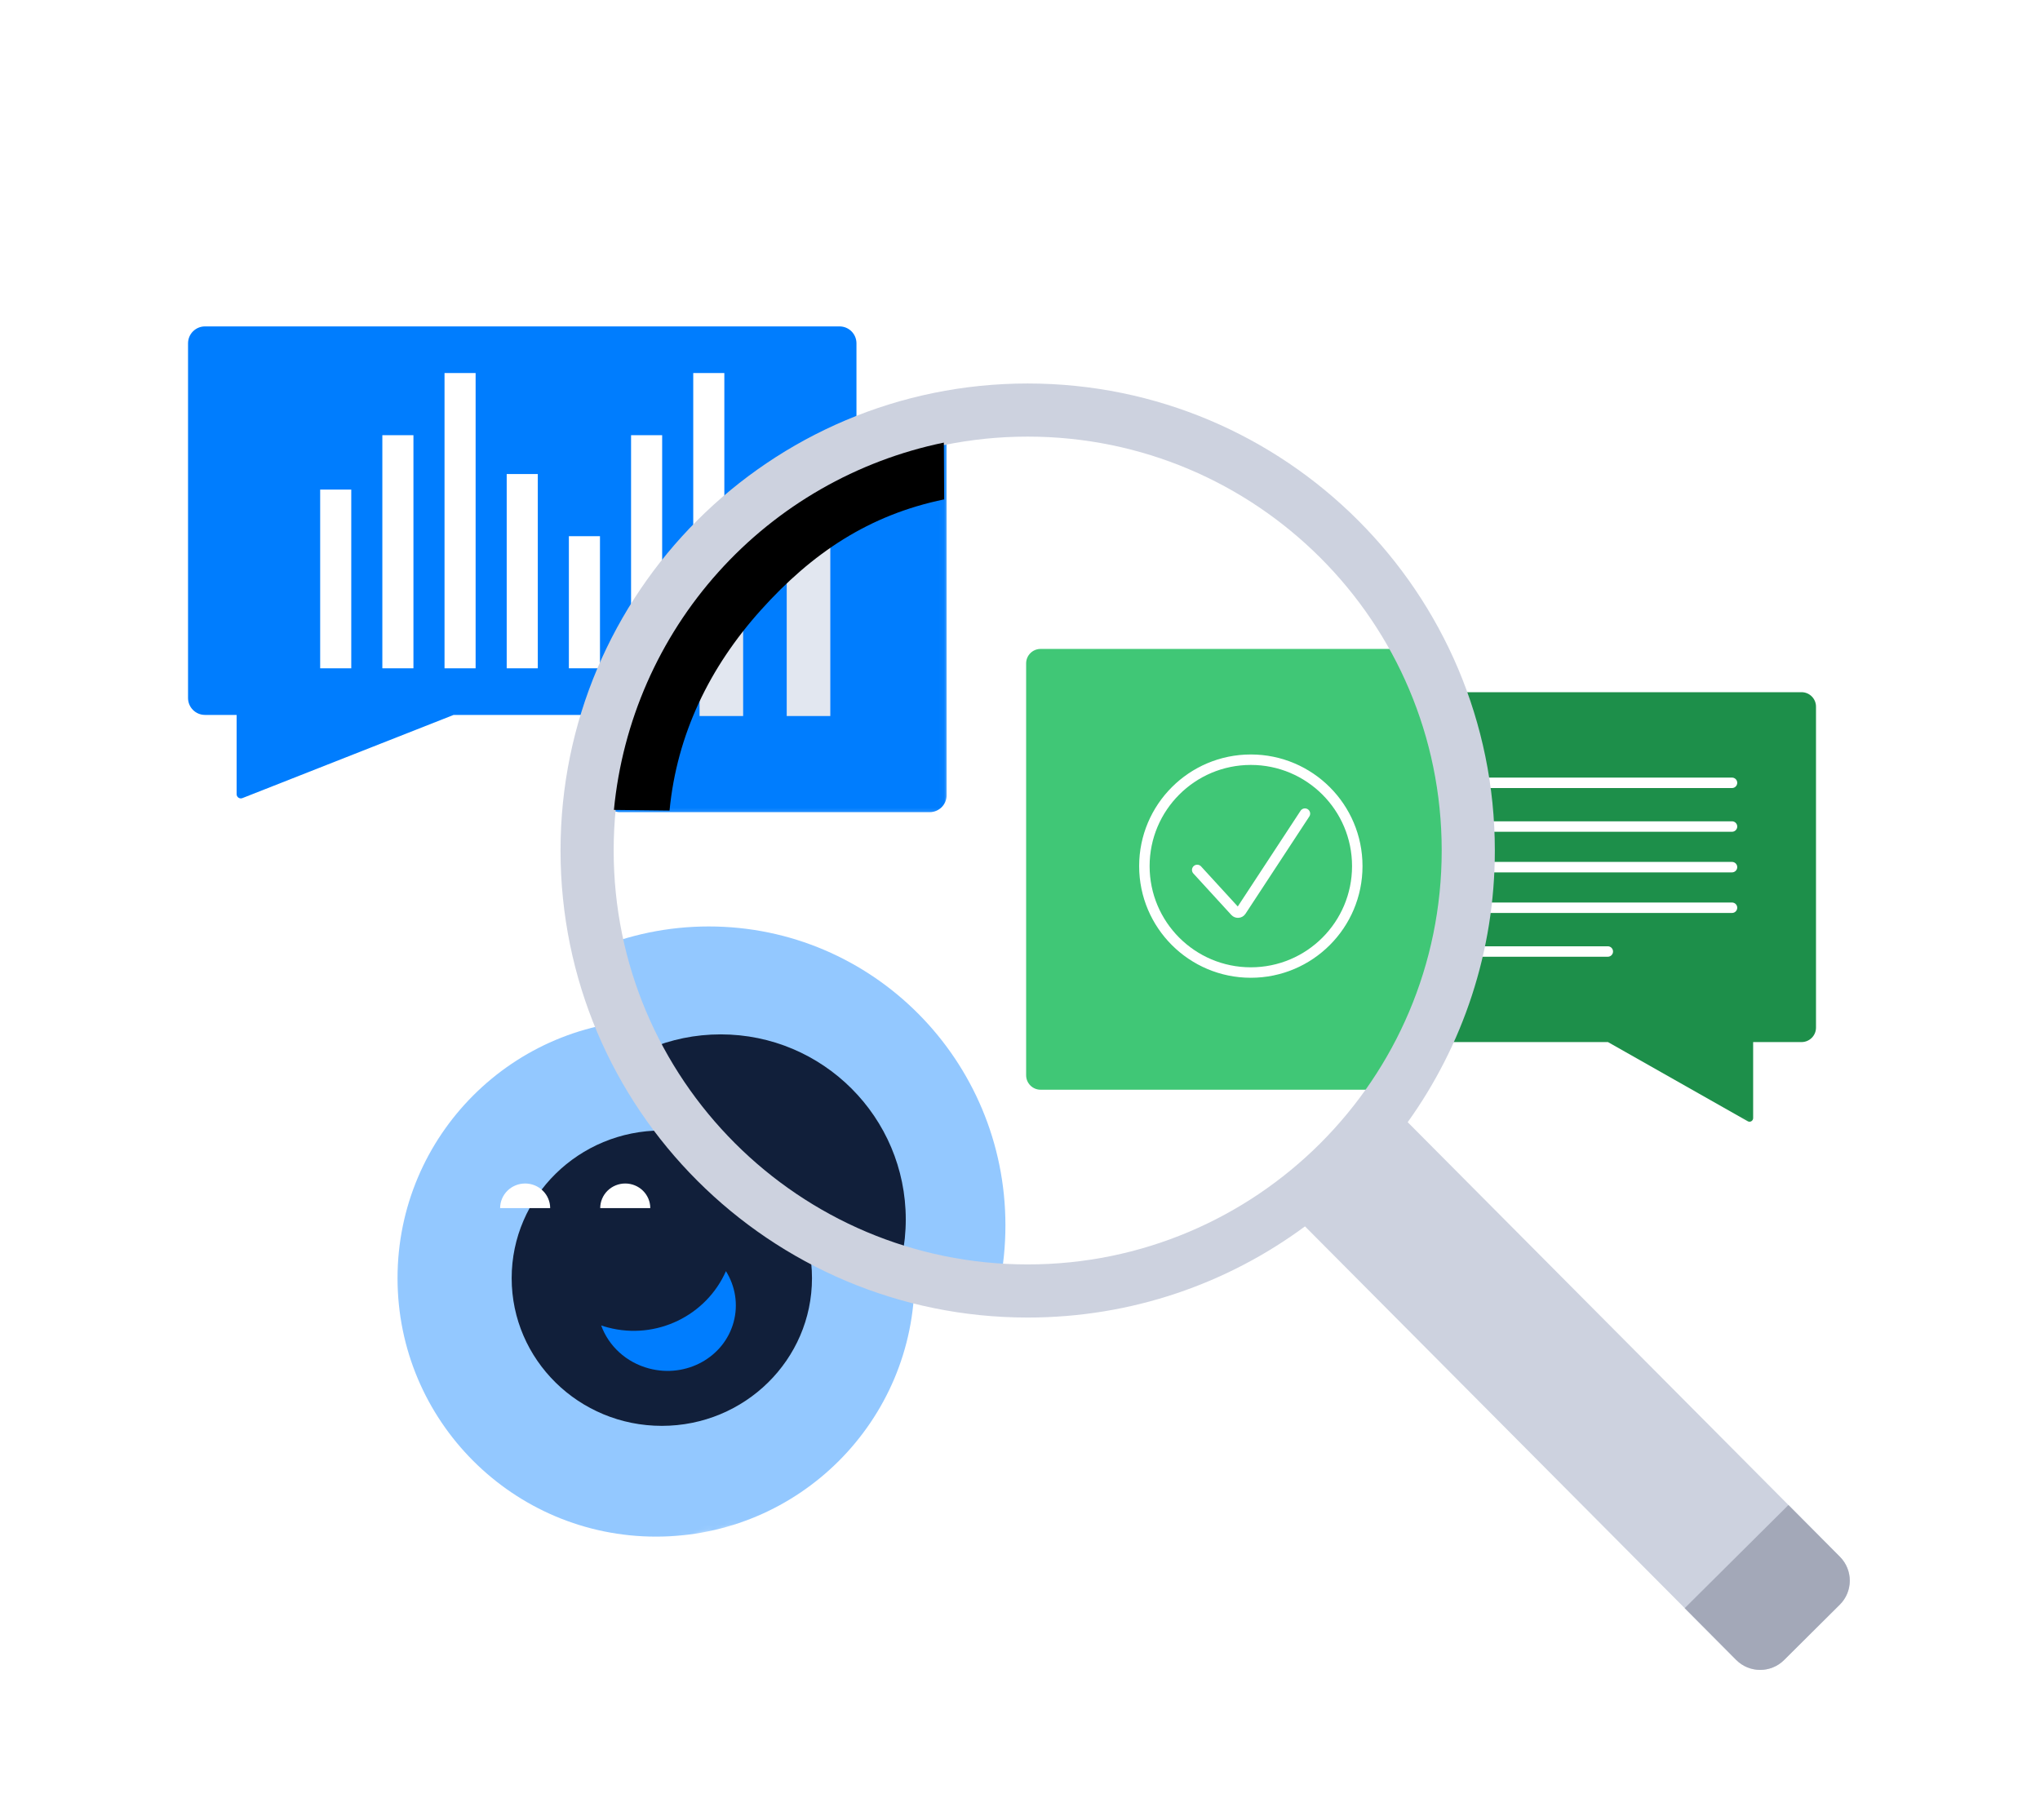
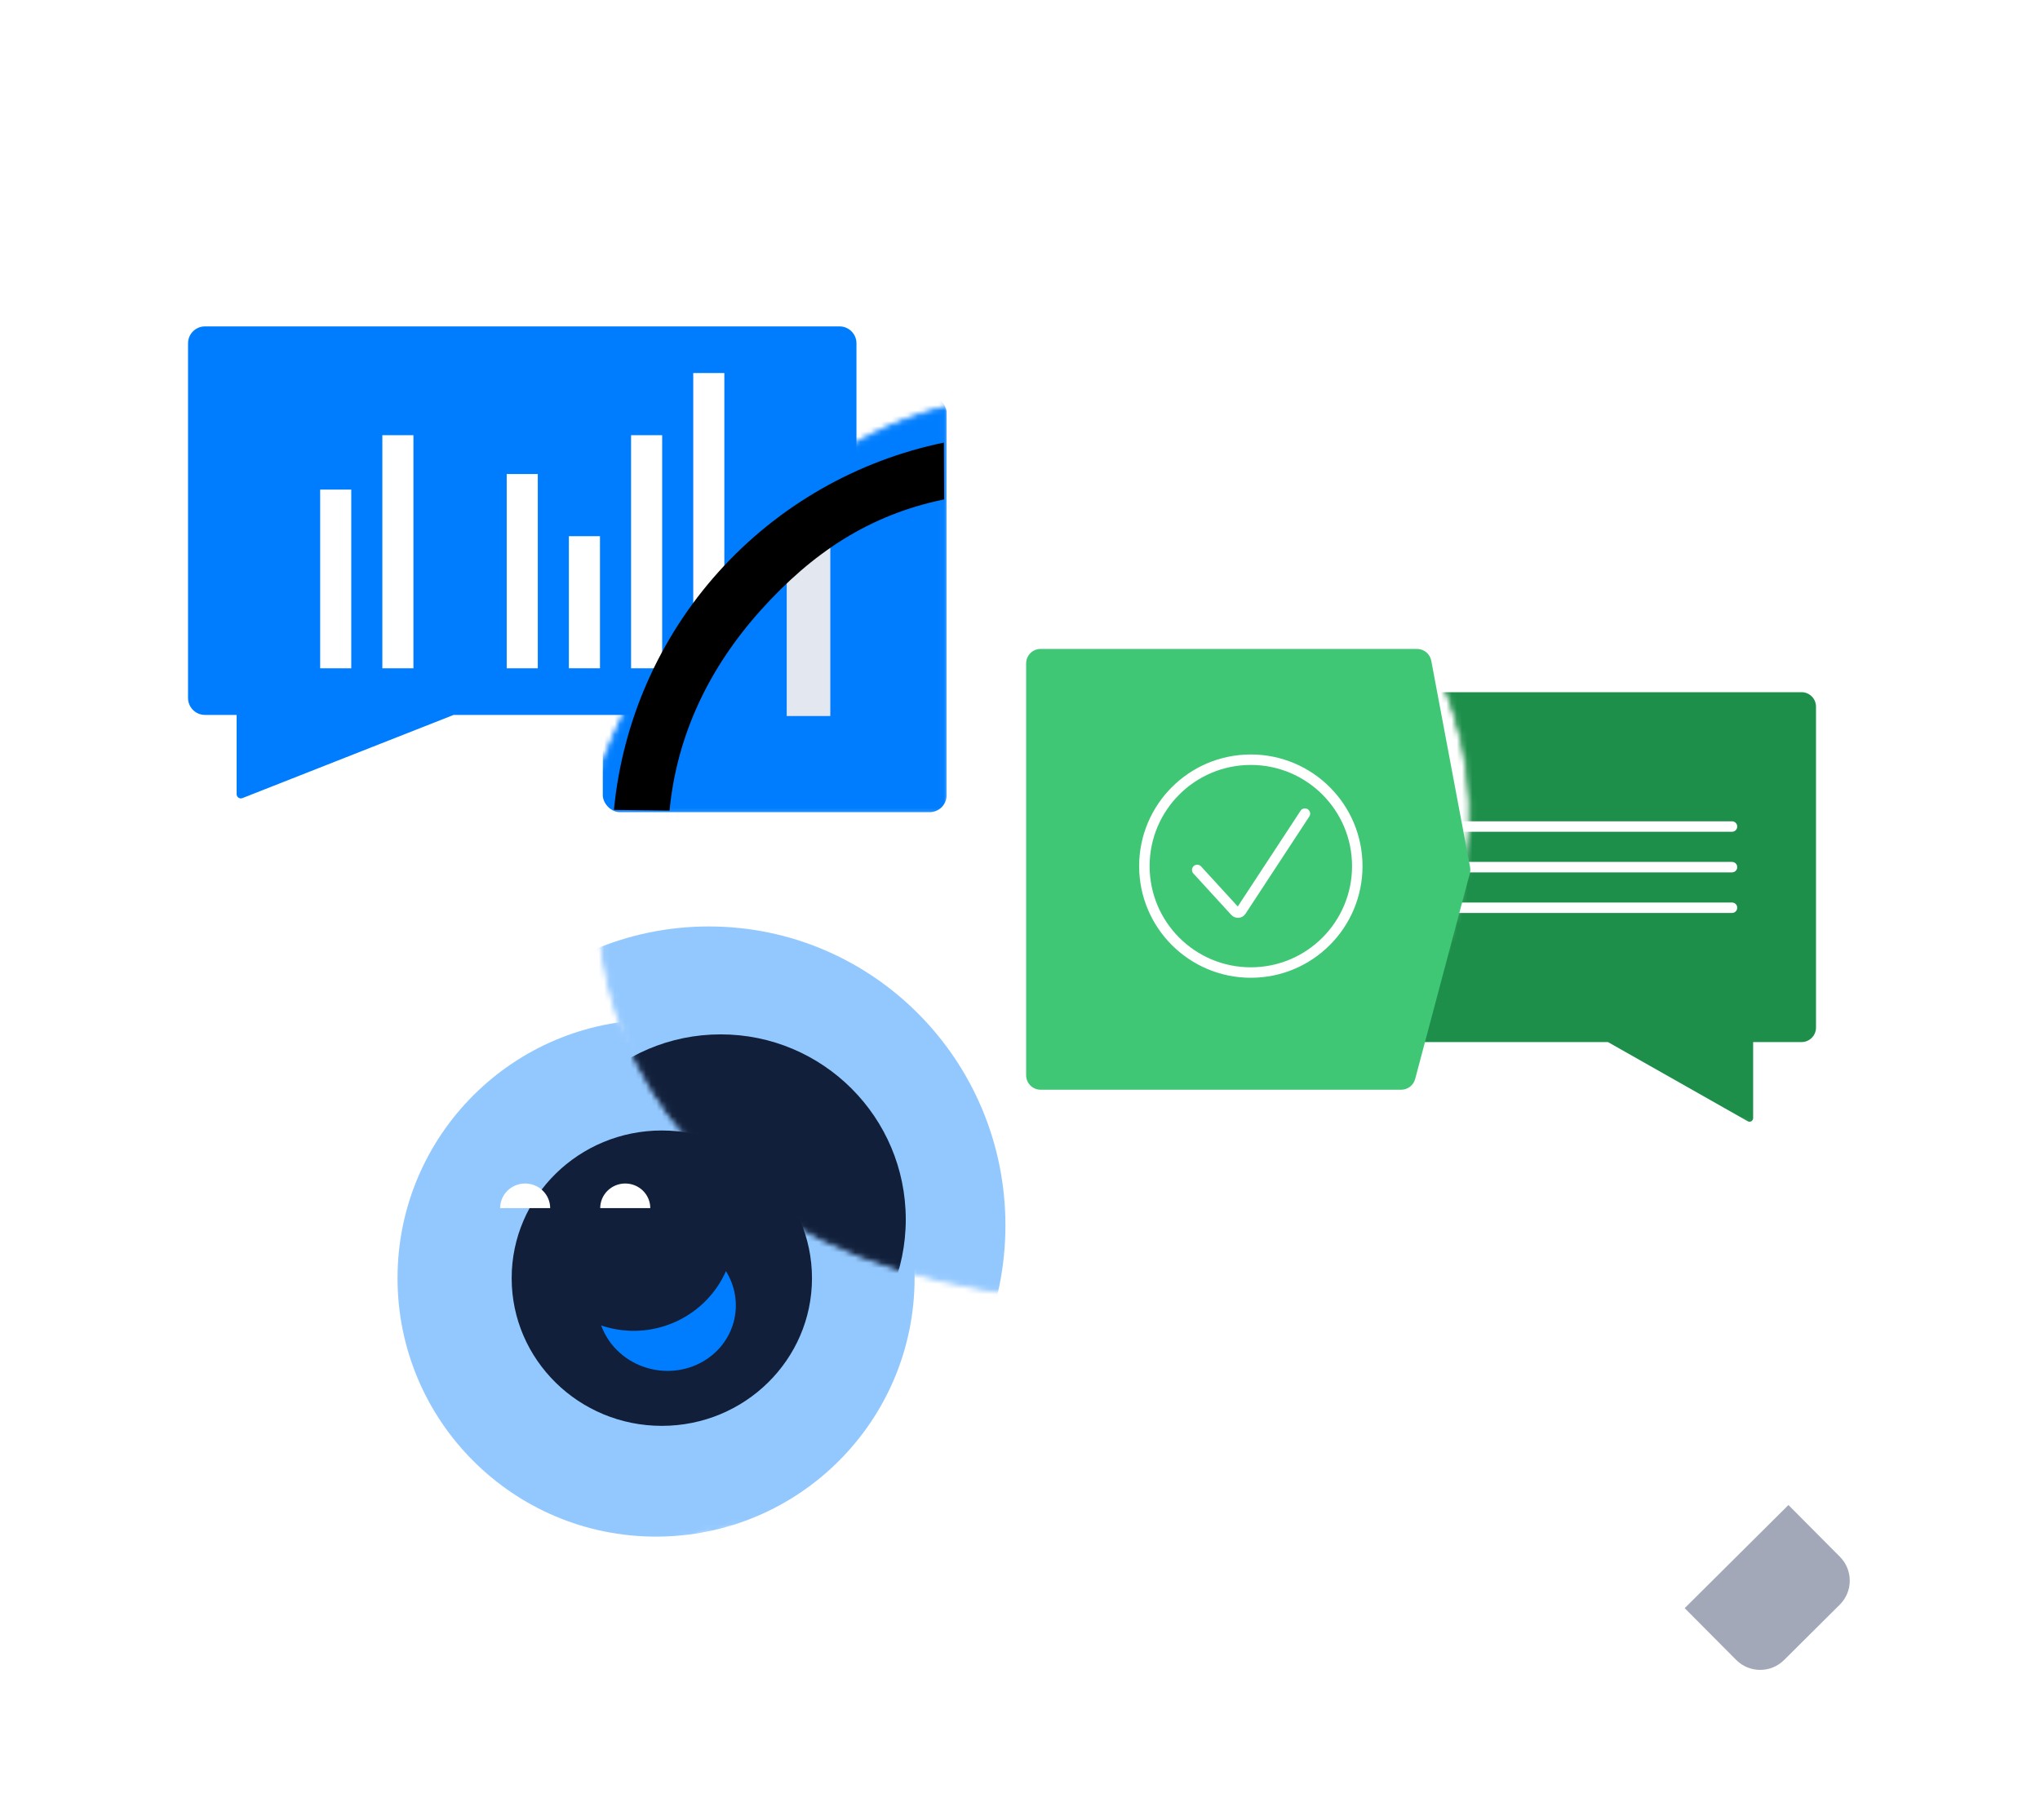
<svg xmlns="http://www.w3.org/2000/svg" width="390" height="348" viewBox="0 0 390 348" fill="none">
  <rect width="390" height="348" fill="white" />
  <mask id="mask0_2332_864" style="mask-type:alpha" maskUnits="userSpaceOnUse" x="52" y="186" width="130" height="116">
    <path d="M171.484 238.298C150.774 230.139 121.53 206.252 115.647 191.086C109.763 189.255 104.619 187.331 103.992 187.017C103.364 186.703 84.903 190.809 75.75 192.901L53 218.004L54.569 275.664L96.147 301.16L164.005 286.647C173.288 277.364 192.195 246.456 171.484 238.298Z" fill="#D9D9D9" stroke="black" stroke-width="0.989" />
  </mask>
  <g mask="url(#mask0_2332_864)">
    <circle cx="125.423" cy="244.424" r="49.423" fill="#93C8FF" />
    <path d="M97.819 244.422C97.819 260.02 110.672 272.664 126.526 272.664C142.38 272.664 155.232 260.02 155.232 244.422C155.232 228.825 142.38 216.181 126.526 216.181C110.672 216.181 97.819 228.825 97.819 244.422Z" fill="#111F3A" />
    <path d="M138.784 243.077C135.05 251.556 125.509 256.3 116.215 253.85C115.778 253.735 115.349 253.606 114.928 253.463C116.337 257.342 119.661 260.526 124.097 261.696C131.175 263.561 138.405 259.593 140.247 252.832C141.179 249.408 140.551 245.924 138.784 243.077Z" fill="#007DFE" />
    <path d="M114.749 231.026C114.749 229.777 115.253 228.58 116.15 227.697C117.048 226.815 118.265 226.319 119.533 226.319C120.802 226.319 122.019 226.815 122.917 227.697C123.814 228.58 124.318 229.777 124.318 231.026L119.533 231.026H114.749Z" fill="white" />
    <path d="M95.611 231.026C95.611 230.408 95.735 229.796 95.975 229.225C96.216 228.653 96.568 228.135 97.012 227.697C97.457 227.26 97.984 226.914 98.564 226.677C99.145 226.441 99.767 226.319 100.395 226.319C101.024 226.319 101.646 226.441 102.226 226.677C102.807 226.914 103.334 227.26 103.778 227.697C104.223 228.135 104.575 228.653 104.815 229.225C105.056 229.796 105.18 230.408 105.18 231.026L100.395 231.026H95.611Z" fill="white" />
  </g>
  <mask id="mask1_2332_864" style="mask-type:alpha" maskUnits="userSpaceOnUse" x="264" y="129" width="86" height="90">
    <path d="M275.713 130.002C289.807 162.49 272.963 191.749 265 202.101L349.48 217.789V130L275.713 130.002Z" fill="#D9D9D9" stroke="black" stroke-width="0.691" />
  </mask>
  <g mask="url(#mask1_2332_864)">
    <path d="M234.857 132.366C233.331 132.366 232.093 133.604 232.093 135.131V196.51C232.093 198.036 233.331 199.274 234.857 199.274H307.412C307.422 199.28 307.43 199.288 307.44 199.294L334.128 214.416C334.589 214.677 335.16 214.344 335.16 213.814V199.274H344.411C345.938 199.274 347.176 198.036 347.176 196.51V135.131C347.176 133.604 345.938 132.366 344.411 132.366H234.857Z" fill="#1D8F4A" />
-     <path d="M331.119 150.697C331.672 150.697 332.119 150.249 332.119 149.697C332.119 149.144 331.672 148.697 331.119 148.697V149.697V150.697ZM251.691 149.697V150.697H331.119V149.697V148.697H251.691V149.697Z" fill="white" />
    <path d="M331.119 159.057C331.672 159.057 332.119 158.609 332.119 158.057C332.119 157.505 331.672 157.057 331.119 157.057V158.057V159.057ZM251.691 158.057V159.057H331.119V158.057V157.057H251.691V158.057Z" fill="white" />
    <path d="M331.119 174.585C331.672 174.585 332.119 174.137 332.119 173.585C332.119 173.033 331.672 172.585 331.119 172.585V173.585V174.585ZM251.691 173.585V174.585H331.119V173.585V172.585H251.691V173.585Z" fill="white" />
-     <path d="M307.375 182.956C307.927 182.956 308.375 182.508 308.375 181.956C308.375 181.404 307.927 180.956 307.375 180.956V181.956V182.956ZM251.835 181.956V182.956H307.375V181.956V180.956H251.835V181.956Z" fill="white" />
    <path d="M331.119 166.822C331.672 166.822 332.119 166.374 332.119 165.822C332.119 165.27 331.672 164.822 331.119 164.822V165.822V166.822ZM251.691 165.822V166.822H331.119V165.822V164.822H251.691V165.822Z" fill="white" />
  </g>
  <mask id="mask2_2332_864" style="mask-type:alpha" maskUnits="userSpaceOnUse" x="111" y="77" width="71" height="79">
    <path d="M180.973 78C140.7 88.184 119.407 132.159 112 155.305H148.107H180.973V149.751V78Z" fill="#D9D9D9" stroke="black" stroke-width="0.809" />
  </mask>
  <g mask="url(#mask2_2332_864)">
    <rect x="115.239" y="75.686" width="65.733" height="79.62" rx="3.237" fill="#007DFE" />
    <rect x="150.403" y="77.674" width="8.332" height="59.252" fill="#E2E7F0" />
-     <rect x="133.739" y="77.674" width="8.332" height="59.252" fill="#E2E7F0" />
  </g>
  <mask id="mask3_2332_864" style="mask-type:alpha" maskUnits="userSpaceOnUse" x="114" y="168" width="100" height="80">
    <path d="M179.966 244.608C135.688 234.446 117.117 204.463 115 178.453L125.98 169L179.966 173.537L204.463 213.913C214.746 236.444 224.243 254.77 179.966 244.608Z" fill="#7ABCFF" stroke="black" stroke-width="0.91" />
  </mask>
  <g mask="url(#mask3_2332_864)">
    <ellipse cx="135.506" cy="234.325" rx="56.708" ry="57.161" fill="#93C8FF" />
    <circle cx="137.776" cy="233.187" r="35.386" fill="#111F3A" />
  </g>
  <path d="M196.173 126.858C196.173 125.332 197.411 124.094 198.938 124.094L270.906 124.095C272.236 124.095 273.377 125.042 273.623 126.349L281.041 165.799C281.117 166.205 281.102 166.622 280.996 167.021L270.546 206.331C270.224 207.542 269.128 208.385 267.874 208.385H198.938C197.411 208.385 196.173 207.147 196.173 205.62V126.858Z" fill="#40C776" />
  <circle cx="239.129" cy="165.627" r="20.35" stroke="white" stroke-width="2" />
  <path d="M228.879 166.357L236.135 174.284C236.453 174.632 237.015 174.587 237.273 174.192L249.472 155.589" stroke="white" stroke-width="2" stroke-linecap="round" />
  <mask id="mask4_2332_864" style="mask-type:alpha" maskUnits="userSpaceOnUse" x="25" y="43" width="149" height="121">
    <path d="M120.496 140.816C125.536 118.004 155.089 97.492 169.236 90.087L172.883 70.193L161.941 50.631L93.639 51.957L31.305 43.999L26 123.906L32.963 163.363L76.729 148.774C89.218 155.626 115.456 163.628 120.496 140.816Z" fill="#D9D9D9" stroke="black" stroke-width="0.809" />
  </mask>
  <g mask="url(#mask4_2332_864)">
    <path d="M160.5 62.418C162.287 62.418 163.736 63.868 163.736 65.655V133.476C163.736 135.263 162.287 136.713 160.5 136.713H86.724L46.34 152.621C45.809 152.83 45.235 152.439 45.235 151.868V136.713H39.186C37.398 136.713 35.949 135.263 35.949 133.476V65.655C35.949 63.867 37.398 62.418 39.186 62.418H160.5Z" fill="#007DFE" />
    <rect x="61.209" y="93.623" width="5.944" height="34.176" fill="white" />
    <rect x="108.757" y="102.536" width="5.944" height="25.26" fill="white" />
    <rect x="73.095" y="83.221" width="5.944" height="44.577" fill="white" />
    <rect x="120.645" y="83.221" width="5.944" height="44.577" fill="white" />
-     <rect x="84.983" y="71.335" width="5.944" height="56.464" fill="white" />
    <rect x="132.532" y="71.335" width="5.944" height="56.464" fill="white" />
    <rect x="96.87" y="90.65" width="5.944" height="37.148" fill="white" />
  </g>
-   <path d="M196.47 73.334C245.794 73.334 285.778 113.318 285.778 162.642C285.778 182.021 279.605 199.958 269.119 214.595L351.751 297.699C354.272 300.234 354.26 304.334 351.725 306.855L341.072 317.447C338.537 319.968 334.438 319.956 331.917 317.421L249.485 234.518C234.658 245.474 216.321 251.952 196.47 251.952C147.146 251.952 107.16 211.967 107.16 162.642C107.16 113.318 147.146 73.334 196.47 73.334ZM196.47 83.493C152.756 83.493 117.32 118.929 117.319 162.642C117.319 206.356 152.756 241.793 196.47 241.793C240.183 241.793 275.619 206.356 275.619 162.642C275.619 118.929 240.183 83.493 196.47 83.493Z" fill="#CDD2DF" />
  <path d="M322.072 307.524L341.906 287.803L351.748 297.7C354.269 300.236 354.257 304.335 351.722 306.856L341.07 317.448C338.534 319.969 334.435 319.957 331.914 317.422L322.072 307.524Z" fill="#A3A8B8" />
  <path d="M117.366 154.878C118.995 137.966 125.999 122.022 137.351 109.381C148.702 96.741 163.805 88.069 180.444 84.638L180.5 95.499C166.142 98.46 155.256 105.758 145.461 116.665C135.666 127.572 129.406 140.407 128 155L117.366 154.878Z" fill="black" />
</svg>